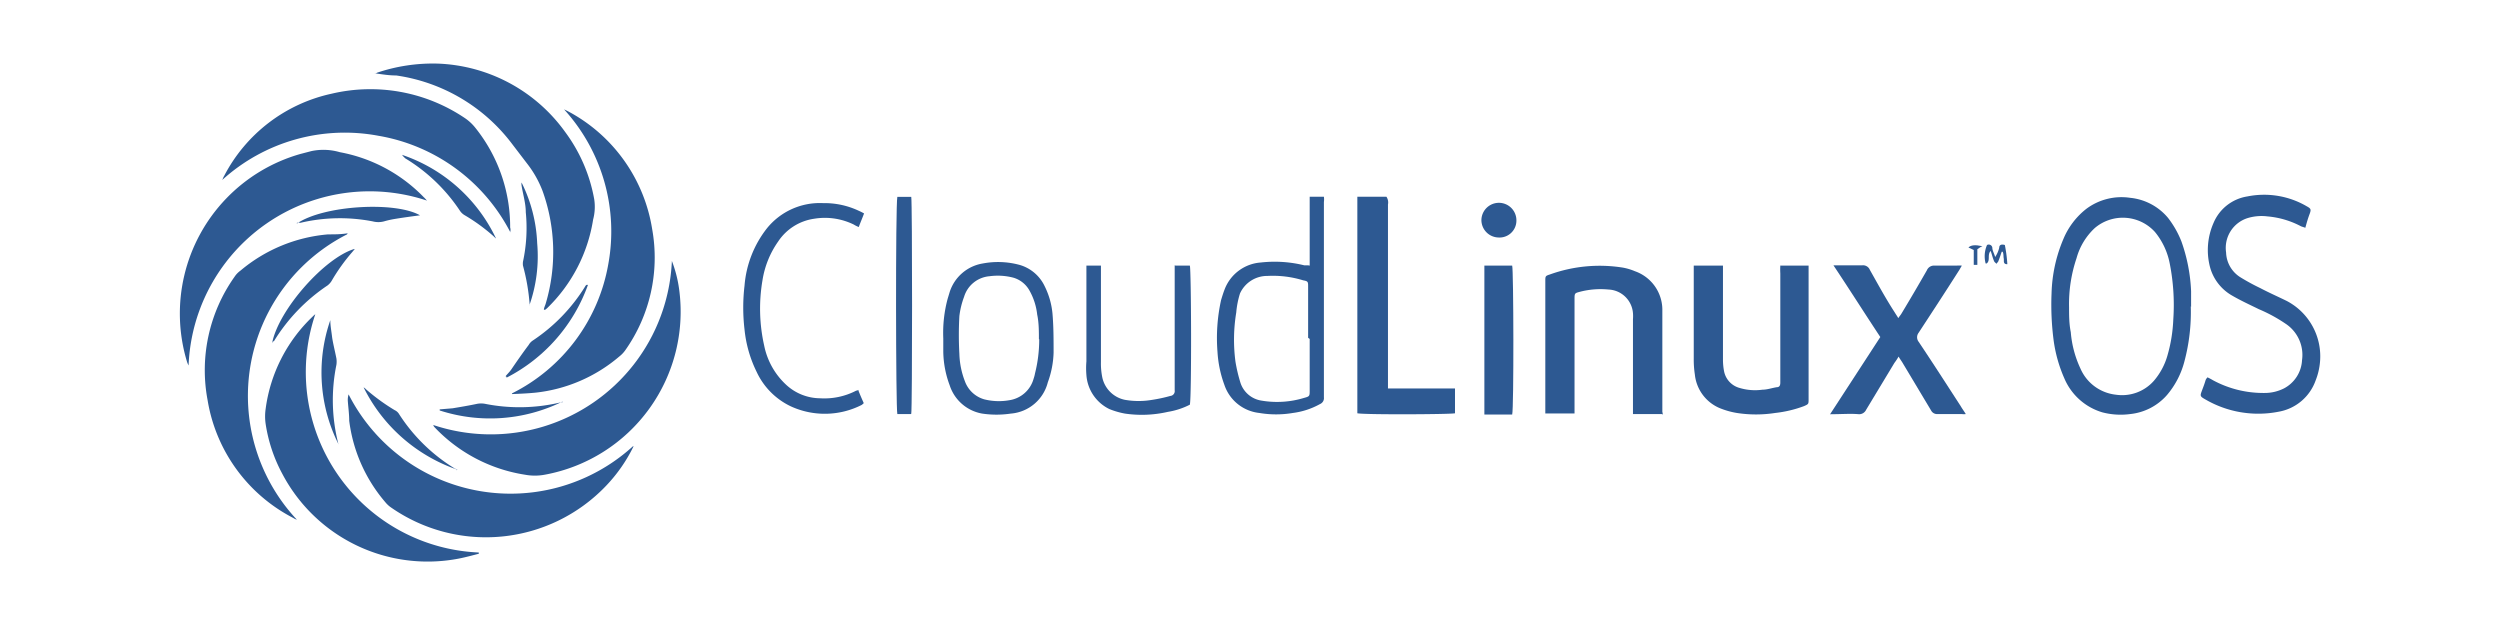
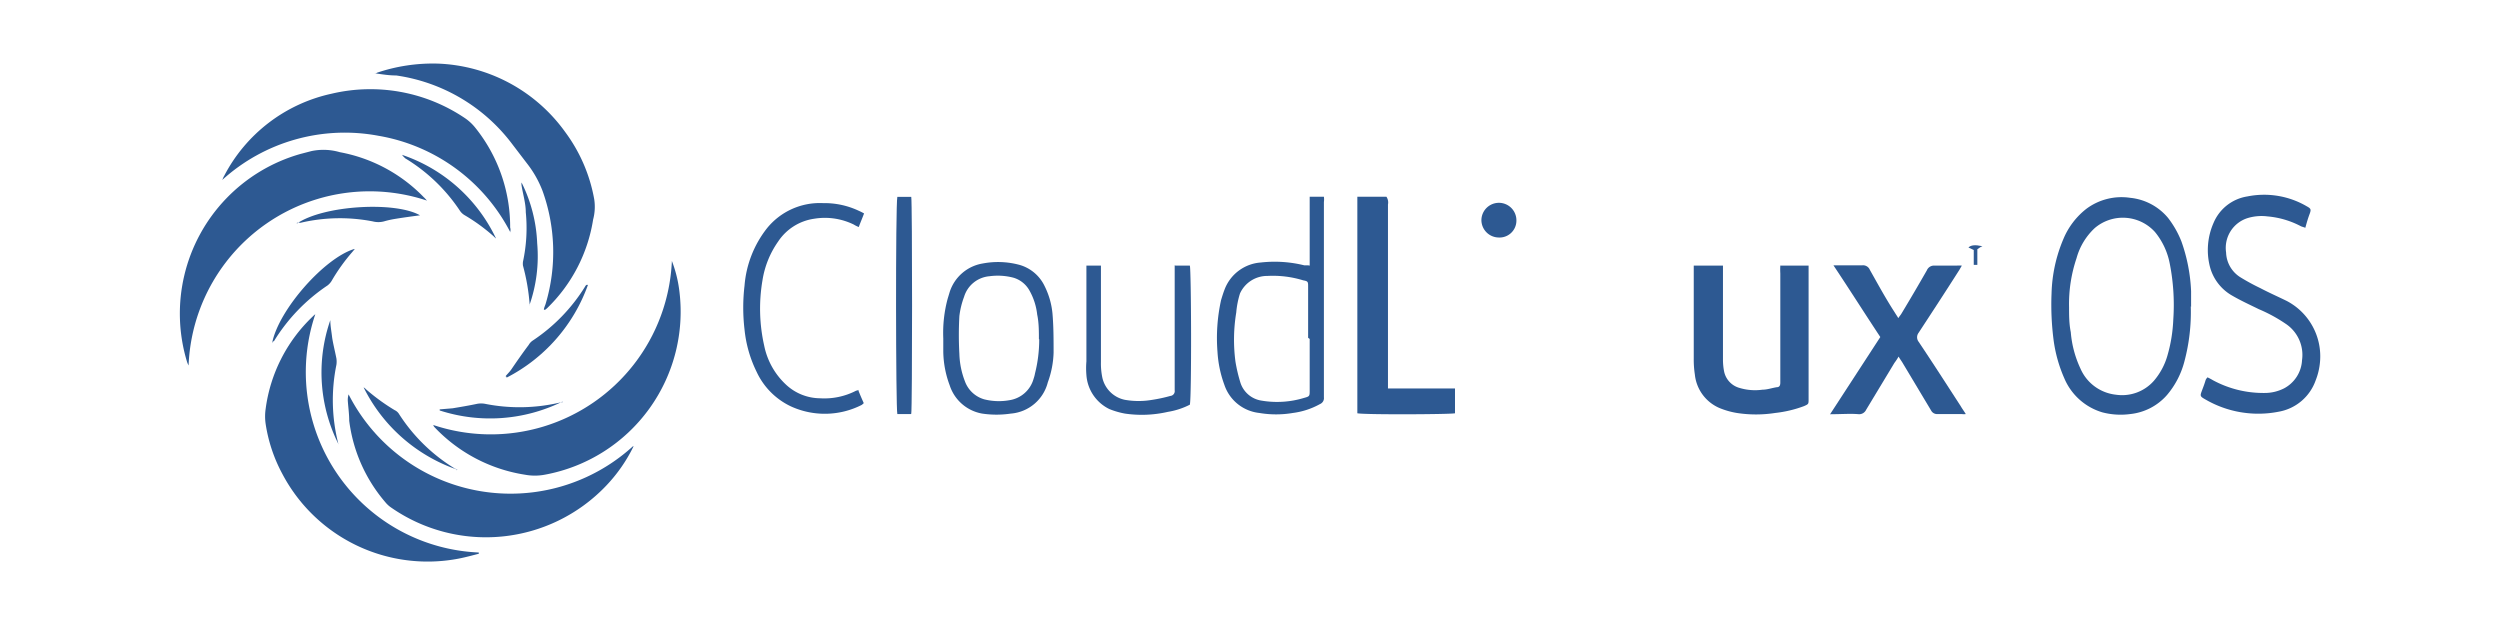
<svg xmlns="http://www.w3.org/2000/svg" id="Warstwa_2" data-name="Warstwa 2" viewBox="0 0 160 40">
  <defs>
    <style>.cls-1{fill:#2d5992;}</style>
  </defs>
-   <path class="cls-1" d="M106.36,26.5h-1.85V20.43a2.48,2.48,0,0,0,0-.39,1.64,1.64,0,0,0-1.57-1.51,5.25,5.25,0,0,0-1.81.14c-.34.09-.36.09-.36.45V26c0,.14,0,.3,0,.46H98.9c0-.11,0-.21,0-.32V18c0-.32,0-.34.28-.43a9.4,9.4,0,0,1,4.7-.44,3.67,3.67,0,0,1,.76.23,2.62,2.62,0,0,1,1.75,2.53c0,2.17,0,4.34,0,6.49a.15.15,0,0,1,0,.16" />
  <path class="cls-1" d="M113.92,17h1.83c0,.11,0,.23,0,.32v8.22c0,.32,0,.32-.29.45a7.66,7.66,0,0,1-1.85.44,8,8,0,0,1-2.45,0,5.08,5.08,0,0,1-1.12-.32,2.62,2.62,0,0,1-1.57-2.15,6.2,6.2,0,0,1-.07-1V17h1.87v6.07a4,4,0,0,0,.07.69,1.38,1.38,0,0,0,1,1.07,3.43,3.43,0,0,0,1.46.11c.3,0,.6-.11.92-.16.16,0,.22-.11.22-.29v-7a3.83,3.83,0,0,1,0-.48" />
  <path class="cls-1" d="M117.12,26.52l3.22-4.95c-1-1.51-1.94-3-3-4.59h.85c.32,0,.64,0,1,0a.47.47,0,0,1,.48.29c.52.92,1,1.81,1.59,2.72.07.12.14.21.23.37.09-.14.16-.21.21-.3q.82-1.36,1.62-2.76a.49.49,0,0,1,.5-.3c.46,0,.94,0,1.39,0a2.3,2.3,0,0,1,.35,0c-.09.14-.14.25-.21.35-.84,1.32-1.69,2.62-2.56,3.95a.47.47,0,0,0,0,.57c.92,1.37,1.81,2.76,2.7,4.13.09.16.2.3.32.5a.87.87,0,0,1-.25,0H124a.43.43,0,0,1-.41-.23l-1.85-3.09c-.07-.11-.14-.2-.23-.36a3.65,3.65,0,0,1-.27.41l-1.81,3a.49.49,0,0,1-.46.28c-.52-.05-1.11,0-1.8,0" />
  <path class="cls-1" d="M86.89,12.59h1.84a.66.66,0,0,1,.1.5V24.24c0,.2,0,.39,0,.62h4.29v1.59c-.25.07-5.75.1-6.25,0V15.33c0-.89,0-1.8,0-2.74" />
  <path class="cls-1" d="M140.21,19.6a12.31,12.31,0,0,1-.41,3.54,5.41,5.41,0,0,1-1.12,2.15,3.62,3.62,0,0,1-2.35,1.21,4.6,4.6,0,0,1-1.78-.11,3.82,3.82,0,0,1-2.43-2.17,9,9,0,0,1-.68-2.38,17.66,17.66,0,0,1-.14-3.08,9.52,9.52,0,0,1,.76-3.47,4.78,4.78,0,0,1,1.46-1.92,3.76,3.76,0,0,1,2.81-.71,3.62,3.62,0,0,1,2.42,1.28,6.09,6.09,0,0,1,.86,1.51,10.81,10.81,0,0,1,.62,3.19c0,.35,0,.64,0,1m-7.81,0c0,.55,0,1.07.11,1.62a6.77,6.77,0,0,0,.62,2.33,2.8,2.8,0,0,0,2.26,1.67,2.71,2.71,0,0,0,2.44-.89,4.28,4.28,0,0,0,.87-1.63,9.61,9.61,0,0,0,.37-2.28,13.66,13.66,0,0,0-.23-3.61,4.51,4.51,0,0,0-.94-2,2.77,2.77,0,0,0-3.86-.25,4.12,4.12,0,0,0-1.16,1.92,9.17,9.17,0,0,0-.48,3.15" />
  <path class="cls-1" d="M141.28,24.15a3.51,3.51,0,0,1,.34.18,6.77,6.77,0,0,0,3.29.82,2.74,2.74,0,0,0,1.26-.29,2.16,2.16,0,0,0,1.16-1.81,2.39,2.39,0,0,0-1.05-2.33,9.79,9.79,0,0,0-1.71-.93c-.57-.28-1.16-.55-1.71-.87a3,3,0,0,1-1.42-1.83,4.31,4.31,0,0,1,.23-2.83,2.82,2.82,0,0,1,2.17-1.69,5.41,5.41,0,0,1,3.77.62c.29.16.32.2.2.52s-.18.55-.27.87c-.11-.05-.23-.07-.3-.11a5.59,5.59,0,0,0-2.12-.62,3.06,3.06,0,0,0-1.28.11,2,2,0,0,0-1.37,2.2,1.94,1.94,0,0,0,.89,1.57,13.48,13.48,0,0,0,1.3.71c.57.3,1.14.55,1.69.82a4,4,0,0,1,2.13,3.91,4.16,4.16,0,0,1-.28,1.18,3.07,3.07,0,0,1-2.37,2,6.73,6.73,0,0,1-4.71-.8c-.32-.18-.32-.22-.2-.54s.16-.42.22-.62.1-.16.14-.25" />
  <path class="cls-1" d="M83.82,17c0-.16,0-.32,0-.45V13c0-.14,0-.28,0-.41h.91a1.27,1.27,0,0,1,0,.34V25.43a.41.41,0,0,1-.25.43,4.82,4.82,0,0,1-1.74.57,6.4,6.4,0,0,1-2.14,0,2.66,2.66,0,0,1-2.24-1.8,7.34,7.34,0,0,1-.44-2.1,11.27,11.27,0,0,1,.23-3.33c.07-.23.14-.46.23-.69a2.68,2.68,0,0,1,2.31-1.71,7.92,7.92,0,0,1,2.78.18l.25,0m0,4.64V18.37c0-.34,0-.37-.32-.43a6.61,6.61,0,0,0-2.29-.28,1.91,1.91,0,0,0-1.75,1.12A5.65,5.65,0,0,0,79.12,20a10.73,10.73,0,0,0-.05,3.15,10.2,10.2,0,0,0,.32,1.35,1.68,1.68,0,0,0,1.35,1.14,5.93,5.93,0,0,0,2.74-.18c.34-.09.34-.12.34-.48,0-1.12,0-2.22,0-3.29" />
  <path class="cls-1" d="M60.37,21.66a8.4,8.4,0,0,1,.28-2.54l.13-.43a2.68,2.68,0,0,1,2.13-1.83,5.25,5.25,0,0,1,2.33.09,2.55,2.55,0,0,1,1.62,1.37,4.94,4.94,0,0,1,.5,1.76c.07.83.07,1.67.07,2.49a6,6,0,0,1-.37,1.9,2.66,2.66,0,0,1-2.37,2,6.22,6.22,0,0,1-1.83,0,2.67,2.67,0,0,1-2.08-1.81,6.37,6.37,0,0,1-.41-2.16v-.78m6.12,0c0-.52,0-1.07-.11-1.59a4,4,0,0,0-.48-1.51,1.73,1.73,0,0,0-1.05-.85,3.94,3.94,0,0,0-1.53-.09A1.86,1.86,0,0,0,61.7,19a5.26,5.26,0,0,0-.3,1.23,21.72,21.72,0,0,0,0,2.42,5.24,5.24,0,0,0,.35,1.74A1.86,1.86,0,0,0,63,25.56a3.85,3.85,0,0,0,1.62.05,1.9,1.9,0,0,0,1.53-1.37,2.14,2.14,0,0,0,.09-.34,8.9,8.9,0,0,0,.27-2.2" />
  <path class="cls-1" d="M54.94,25c.11.28.22.53.34.8a.75.75,0,0,1-.14.12A5.21,5.21,0,0,1,50.6,26a4.57,4.57,0,0,1-2.17-2.19,7.9,7.9,0,0,1-.78-2.72,12,12,0,0,1,0-2.81,6.81,6.81,0,0,1,1.42-3.65A4.35,4.35,0,0,1,52.68,13a5.14,5.14,0,0,1,2.26.48,4,4,0,0,1,.36.18c-.11.3-.23.57-.34.87a1.9,1.9,0,0,1-.32-.16A4.21,4.21,0,0,0,52.1,14a3.33,3.33,0,0,0-2.3,1.46,5.89,5.89,0,0,0-1,2.47,10.79,10.79,0,0,0,.11,4.2,4.66,4.66,0,0,0,1.42,2.51,3.23,3.23,0,0,0,2.15.85A4.43,4.43,0,0,0,54.8,25s.07,0,.14-.05" />
  <path class="cls-1" d="M75.24,17h.91c.09.25.12,8.4,0,8.9a4.76,4.76,0,0,1-1.41.46,7.44,7.44,0,0,1-2.74.11,5.07,5.07,0,0,1-1-.29A2.62,2.62,0,0,1,69.53,24a5.08,5.08,0,0,1,0-.87V17.46c0-.14,0-.3,0-.46h.93c0,.16,0,.3,0,.43v5.74a4.46,4.46,0,0,0,.09,1A1.86,1.86,0,0,0,72,25.59a5.09,5.09,0,0,0,1.74,0,9.61,9.61,0,0,0,1.16-.25.31.31,0,0,0,.28-.36c0-.55,0-1.12,0-1.67V17.46c0-.16,0-.32,0-.48" />
-   <path class="cls-1" d="M95,17c.11,0,.18,0,.25,0h1.53c.09.28.11,9.14,0,9.53H95V17Z" />
  <path class="cls-1" d="M58.29,26.5l-.18,0h-.68c-.1-.25-.12-13.43,0-13.9h.89c.07.27.07,13.56,0,13.88" />
  <path class="cls-1" d="M97.05,14.12a1.08,1.08,0,0,1-1.14,1.08,1.12,1.12,0,0,1-1.1-1.1,1.12,1.12,0,0,1,2.24,0" />
-   <path class="cls-1" d="M127.17,15.68a.23.23,0,0,1,.34.18c0,.18.12.36.18.59a1.87,1.87,0,0,0,.26-.59c0-.18.13-.25.36-.18a9,9,0,0,1,.16,1.23c-.3,0-.2-.23-.23-.37s0-.29-.07-.43h-.06c-.07.2-.14.43-.23.64l-.12.14c0-.05-.11-.1-.13-.16-.1-.21-.14-.44-.23-.67-.23.25,0,.6-.25.8h-.07a1.8,1.8,0,0,1,.09-1.18" />
  <path class="cls-1" d="M126.87,15.77c-.09,0-.2.11-.32.18v1l-.23,0V16l-.34-.16c.16-.16.44-.18.85-.09,0,0,0,0,0,.07" />
  <path class="cls-1" d="M24,4.71a.48.48,0,0,0,.14-.06A11.18,11.18,0,0,1,28,4.07a10.51,10.51,0,0,1,8.18,4.39,10.23,10.23,0,0,1,1.85,4.29,3.17,3.17,0,0,1-.07,1.3,10.07,10.07,0,0,1-2.94,5.67,1.1,1.1,0,0,1-.14.11.1.1,0,0,0-.07,0c0-.13.07-.25.11-.38a11.56,11.56,0,0,0-.2-7.24,6.77,6.77,0,0,0-1-1.76l-.94-1.23a11.29,11.29,0,0,0-7.42-4.39c-.46,0-.89-.07-1.37-.14" />
  <path class="cls-1" d="M32.67,14.88a11.71,11.71,0,0,0-8.45-6.19,11.67,11.67,0,0,0-10,2.83c.05-.09.07-.18.12-.25A10.18,10.18,0,0,1,21.21,6a10.81,10.81,0,0,1,8.56,1.57,3,3,0,0,1,.62.57,10.12,10.12,0,0,1,2.26,6.42.5.5,0,0,1,0,.3" />
-   <path class="cls-1" d="M22.21,15A11.59,11.59,0,0,0,19,33.26a.81.81,0,0,1-.23-.11,10.36,10.36,0,0,1-5.48-7.52A10.33,10.33,0,0,1,15,17.73a1.52,1.52,0,0,1,.39-.41A10,10,0,0,1,21,15c.41,0,.82,0,1.25-.07Z" />
  <path class="cls-1" d="M40.55,28.56a10,10,0,0,1-1.76,2.53A10.62,10.62,0,0,1,25,32.46a1.74,1.74,0,0,1-.34-.32,9.89,9.89,0,0,1-2.31-5.21c0-.43-.06-.84-.09-1.27a1.21,1.21,0,0,1,.05-.42,11.63,11.63,0,0,0,18.2,3.32" />
  <path class="cls-1" d="M27.33,12.84A11.6,11.6,0,0,0,12.07,23.39a1.59,1.59,0,0,1-.09-.2A10.62,10.62,0,0,1,19.24,9.85l.69-.18a3.74,3.74,0,0,1,1.82.07,10,10,0,0,1,5.37,2.88c.07.06.12.13.21.22" />
  <path class="cls-1" d="M30.68,35.43c-.43.11-.86.23-1.32.32a10.51,10.51,0,0,1-11.3-5.44A9.83,9.83,0,0,1,17,27.12a3.3,3.3,0,0,1,0-.94,9.94,9.94,0,0,1,3-5.91,1.54,1.54,0,0,1,.18-.16A11.56,11.56,0,0,0,30.64,35.36s0,0,0,.07" />
-   <path class="cls-1" d="M32.76,25.18a11.44,11.44,0,0,0,6.17-8.27A11.6,11.6,0,0,0,36.1,7c.16.07.32.16.45.23a10.38,10.38,0,0,1,5.19,7.44A10.28,10.28,0,0,1,40,22.44a1.89,1.89,0,0,1-.37.38,9.89,9.89,0,0,1-5.36,2.31c-.51.05-1,.07-1.49.09,0,0,0,0,0,0" />
  <path class="cls-1" d="M43,16.7a8,8,0,0,1,.46,1.78,10.61,10.61,0,0,1-8.59,11.9,3.45,3.45,0,0,1-1.28,0,10.1,10.1,0,0,1-5.8-3.06.33.33,0,0,1-.06-.12A11.6,11.6,0,0,0,43,16.7" />
  <path class="cls-1" d="M31.73,15.26l-.13-.13a11.68,11.68,0,0,0-1.85-1.35.92.92,0,0,1-.32-.3,11.09,11.09,0,0,0-3.5-3.35L25.8,10s0,0-.07-.09a10.31,10.31,0,0,1,6,5.32" />
  <path class="cls-1" d="M17.42,21.93c.43-2.12,3.35-5.43,5.27-6,0,.07-.09.11-.11.16A12,12,0,0,0,21.21,18a1.09,1.09,0,0,1-.25.27,11.57,11.57,0,0,0-3.43,3.57c-.05,0-.07,0-.11.13" />
  <path class="cls-1" d="M19,14.31c1.69-1.17,6.28-1.44,7.88-.53-.53.07-1.05.14-1.6.23a6,6,0,0,0-.71.16,1.42,1.42,0,0,1-.71,0,11,11,0,0,0-4.63.09.79.79,0,0,0-.23,0" />
  <path class="cls-1" d="M21.66,28.42a10.22,10.22,0,0,1-.52-7.93c0,.35.07.71.11,1.05s.19.94.28,1.4a1.4,1.4,0,0,1,0,.41,11.26,11.26,0,0,0,.11,5v.07" />
  <path class="cls-1" d="M29.27,30.06a10.51,10.51,0,0,1-6-5.27.65.65,0,0,1,.16.13,12.91,12.91,0,0,0,1.83,1.33.63.63,0,0,1,.28.25A11.14,11.14,0,0,0,29.13,30s.07,0,.09.07,0,0,.05,0" />
  <path class="cls-1" d="M32.37,24.06c.12-.14.26-.28.35-.41.36-.53.73-1.06,1.12-1.58a.82.82,0,0,1,.25-.27,11.25,11.25,0,0,0,3.35-3.45.29.29,0,0,1,.1-.12s0,0,.09,0a10.73,10.73,0,0,1-5.21,5.94c0-.05,0-.07-.05-.07" />
  <path class="cls-1" d="M33.9,19.51A13.17,13.17,0,0,0,33.47,17a1,1,0,0,1,0-.25,10.23,10.23,0,0,0,.18-3.17c0-.57-.18-1.14-.27-1.71a.61.61,0,0,1,0-.19,9.53,9.53,0,0,1,1,3.89,9.46,9.46,0,0,1-.51,4" />
  <path class="cls-1" d="M36,25.7a10.47,10.47,0,0,1-7.86.57V26.2l.83-.07c.54-.09,1.07-.18,1.59-.29a1.43,1.43,0,0,1,.46,0,11.28,11.28,0,0,0,4.87-.09.26.26,0,0,1,.11,0" />
</svg>